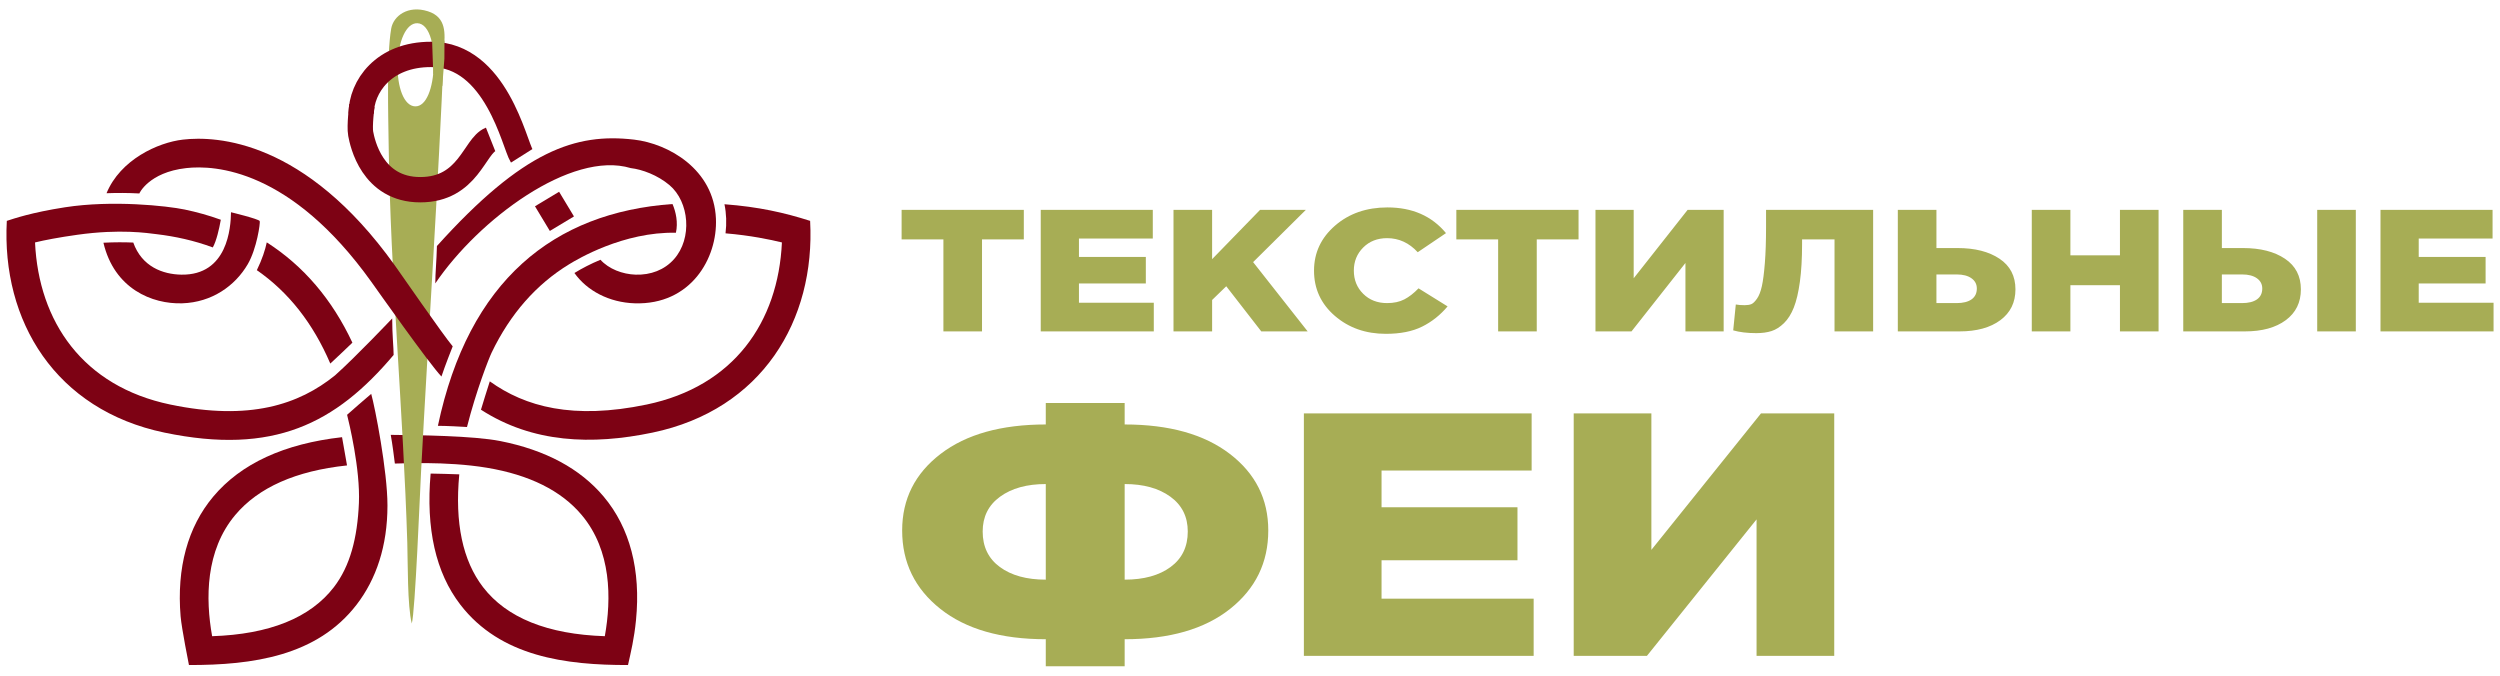
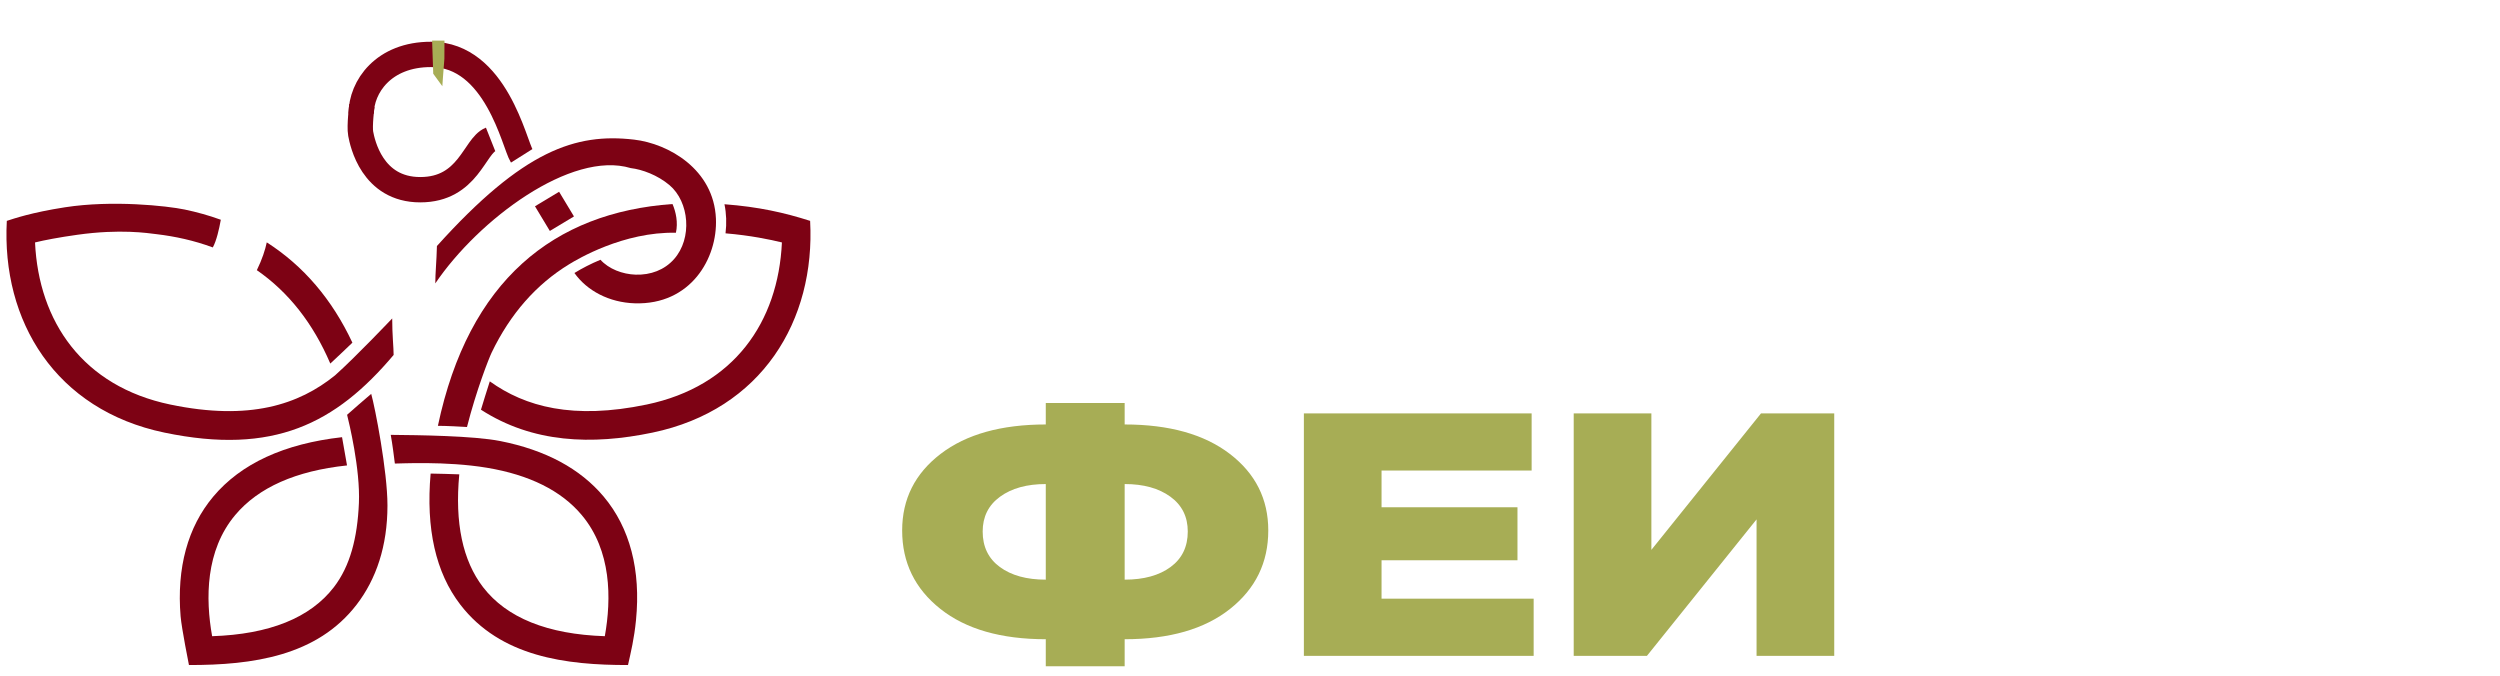
<svg xmlns="http://www.w3.org/2000/svg" xml:space="preserve" width="313.267mm" height="84.667mm" style="shape-rendering:geometricPrecision; text-rendering:geometricPrecision; image-rendering:optimizeQuality; fill-rule:evenodd; clip-rule:evenodd" viewBox="0 0 31326.66 8466.66">
  <defs>
    <style type="text/css">  .str1 {stroke:#7D0214;stroke-width:317.5;stroke-miterlimit:22.926} .str0 {stroke:#7D0214;stroke-width:352.78;stroke-miterlimit:22.926} .fil2 {fill:none} .fil1 {fill:#A7AD55} .fil3 {fill:#A7AD55} .fil0 {fill:#7D0214;fill-rule:nonzero} .fil4 {fill:#A7AD55;fill-rule:nonzero}  </style>
  </defs>
  <g id="Слой_x0020_1">
    <g id="_1927395402576">
      <path class="fil0" d="M3342.76 3037.13c-19.56,92.9 -56.64,209.6 -124.28,348.36 397.13,274.58 705.09,666.35 920.35,1170.16 98.53,-90.98 206.9,-194.48 276.89,-261.78 -253.96,-542.07 -613.11,-962.64 -1072.96,-1256.74z" />
      <path class="fil0" d="M7132.54 3310.85c98.32,-60 679.05,-409.04 1338.37,-394.38 -0.4,-0.07 -0.78,-0.25 -1.21,-0.25 28.08,-128.15 0.6,-257.83 -42.55,-359.65 -1487.66,105.27 -2555.46,956.46 -2939.96,2779.26 120.07,0.73 280.77,9.63 364.36,14.83 116.7,-459.23 274.31,-860.38 309.91,-934.28 232.53,-482.73 557.29,-853.11 971.08,-1105.53z" />
-       <path class="fil0" d="M1296.01 3041.52c135.7,577.73 611.45,771.34 987.38,759.13 371.41,-11.78 662.65,-218.49 821.04,-489.84 114.05,-195.39 159.48,-523.09 150.03,-540.85 -14.27,-26.85 -359.8,-110.45 -359.8,-110.45 -2.51,192.16 -42.02,791.6 -622.66,782.06 -230.08,-3.77 -494.6,-98.48 -602.48,-403.56 0.14,0.49 -0.13,0.89 0.08,1.36 -115.42,-4.57 -230.11,-5.22 -373.59,2.15z" />
+       <path class="fil0" d="M1296.01 3041.52z" />
      <path class="fil0" d="M10151.52 2767.65c-319.57,-102.17 -644.81,-176.13 -1073.55,-208.44 24.06,116.26 28.55,238.5 13.43,364.49 -0.14,0 -0.27,0.1 -0.41,0.1 311.69,25.99 564.63,78.95 706.98,114.12 -46.23,997.95 -601.66,1803.28 -1695.31,2031.36 -922.19,192.27 -1521.37,27.8 -1965.18,-290.62 -38.56,119.06 -80.19,254.45 -110.72,355.21 647.31,417.9 1388.69,445.65 2149.25,287.05 1371.7,-286.03 2042.78,-1405.98 1975.51,-2653.27z" />
      <path class="fil0" d="M4651.51 4935.05c-100.53,85.22 -217.44,187.67 -302.18,262.59 22.84,91.53 166.48,679.53 148.07,1106.57 -18.82,436.83 -110.59,789.47 -313.49,1053.26 -295.68,384.53 -808.54,590.93 -1525.75,614.51 -84.15,-471.24 -84.25,-1073.65 289.51,-1518.54 290.42,-345.61 760.08,-553.42 1400.78,-621.33 -20.38,-122.52 -44.47,-256.55 -62.38,-353.91 -724.65,81.54 -1265.84,330.38 -1613.47,744.19 -321.16,382.29 -459.84,894.91 -409.53,1500.2 12.57,151.23 104.58,610.71 104.58,610.71 800.58,1.15 1605.52,-112.47 2101.08,-756.86 246.38,-320.4 386.39,-735.52 386.46,-1241.63 0.04,-432.17 -155.78,-1229.27 -203.68,-1399.76z" />
      <path class="fil0" d="M4896.31 5449.03c20.86,115.75 41.13,273.58 51.59,359.68 53.32,0.99 641.08,-33.26 1154.79,52.76 531.91,89.06 929.65,286.18 1186.57,592.03 373.79,444.83 373.73,1047.24 289.51,1518.48 -717.08,-23.58 -1230.07,-230.04 -1525.75,-614.51 -255.91,-332.76 -355.36,-806.44 -297.96,-1413.59 -114.78,-4.54 -249.49,-7.7 -358.99,-9.81 -60.61,690.77 63.58,1241.13 372.17,1642.37 503.16,654.25 1324.51,758.01 2101.01,756.86 36.83,-164.4 77.27,-330.03 100.19,-562.08 62.05,-626.43 -75.31,-1156.31 -405.04,-1548.83 -294.97,-351.06 -728.81,-583.55 -1296.05,-695.8 -336.36,-66.52 -1027.95,-74.28 -1372.04,-77.56z" />
-       <path class="fil1" d="M5159.91 7813.11c42.81,-141.49 102.06,-1633.97 116.73,-1911.12 90.16,-1702.85 218.21,-3606.43 286.61,-5293.87 13.06,-179.57 36.17,-391.77 -201.61,-466.9 -251.39,-79.42 -432.26,59.57 -459.62,217.24 -58.17,335.49 -36.73,1097.04 -31.87,1454.23 22.39,1644.27 183.63,3359.18 233.49,4986.55 7.81,254.06 0.32,792.8 56.27,1013.87zm-177.38 -7007.2c7.33,-287.74 106.58,-518.61 246.59,-515.04 80.88,2.07 139.61,80.87 173.37,202.51 24.67,88.93 36.04,200.76 32.95,322.28 -7.33,287.73 -92.83,520.73 -232.85,517.16 -140.01,-3.55 -227.39,-239.19 -220.06,-526.91z" />
      <path class="fil0" d="M5454.59 3551.21c540.59,-798.91 1703.34,-1669.7 2448.87,-1444.88 143,16.61 336.66,87.82 485.37,213.15 248.87,209.73 289.26,667.2 56.81,928.32 -120.31,135.18 -292.87,199.72 -480.65,193.77 -164.2,-5.2 -336.42,-70.3 -442.76,-188.56 0.27,0.8 0.34,1.71 0.98,2.4 -120.44,50.08 -226.81,105.14 -325.3,165.38 157.71,222.32 434.67,369.65 755.7,379.86 700.46,22.37 1039.23,-562.52 1017.52,-1061.85 -26.78,-616.71 -592.5,-938.9 -1026.15,-989.35 -729.28,-84.7 -1388.29,132.06 -2469.99,1333.27 -4.32,187.2 -20.62,339.49 -20.4,468.49z" />
      <path class="fil0" d="M4932.46 4447.98c0,-89.73 -17.95,-251.26 -17.95,-457.66 0.07,-0.08 -454.25,479.47 -715.99,713.06 -453.19,366.61 -1071.88,572.85 -2064.28,365.9 -1096.28,-228.65 -1649.32,-1038.54 -1695.25,-2031.36 114.42,-28.24 300.74,-63.95 530.52,-96.08 540.41,-75.62 881.88,-20.73 992.81,-7.48 231.64,27.56 470.52,79.37 704.37,166.04 45.94,-82.91 79.37,-229.7 100.36,-346.82 -151.22,-54.9 -303.43,-96.89 -454.18,-128.29 -219.74,-45.7 -904.71,-120.2 -1498.87,-27.83 -423.8,65.89 -643.08,142.83 -728.53,170.19 -68.08,1258.37 611.17,2368.81 1975.49,2653.27 1366.06,284.85 2144.63,-111.47 2871.5,-972.94z" />
-       <path class="fil0" d="M1334.97 2421.2c136.31,-5.02 270,-4.51 411.37,3 -4.14,5.26 114.53,-264.94 587.16,-317.87 360.85,-40.43 1308.45,12.94 2319.34,1424.87 75.72,105.8 721.15,1021.43 878.79,1186.89 47.97,-143.54 125.24,-338.44 141.07,-378.12 -117.28,-138.25 -673.49,-942.09 -727.79,-1017.89 -1122.12,-1567.36 -2229.09,-1621.88 -2652.9,-1572.63 -314.77,36.62 -783.73,251.56 -957.21,671.95 0.06,-0.07 0.15,-0.09 0.17,-0.2z" />
      <line class="fil2 str0" x1="7041.03" y1="2802.96" x2="6854.76" y2="2493.84" />
      <path class="fil2 str1" d="M6537.06 1952.82c-91.72,-145.4 -319.6,-1267.68 -1132.88,-1270.99 -600.27,-2.45 -877.43,408.72 -877.78,741.96" />
      <path class="fil2 str1" d="M6147.68 1747.01c-204.07,81.03 -277.76,630.1 -881.78,630.1 -604.02,0 -725.2,-588.32 -746.23,-702 -17.72,-95.83 15.05,-352.31 15.05,-352.31" />
      <path class="fil3" d="M5414.59 508.53l14.15 415.33 114.14 156.57c7.05,-80.49 3.9,-86.44 25.66,-344.94l1.05 -226.96 -155 0z" />
-       <path class="fil4" d="M11821.53 4152.64l0 -1153.16 -523.77 0 0 -369.89 1531.4 0 0 369.89 -523.77 0 0 1153.16 -483.86 0zm1219.63 0l0 -1523.05 1404.19 0 0 359.01 -925.32 0 0 230.63 838.03 0 0 332.89 -838.03 0 0 241.52 937.79 0 0 359 -1416.66 0zm1663.59 0l0 -1523.05 483.86 0 0 617.93 601.08 -617.93 573.66 0 -660.95 654.91 683.39 868.14 -581.13 0 -438.97 -565.7 -177.08 171.88 0 393.82 -483.86 0zm2661.24 30.46c-252.74,0 -465.98,-75.06 -639.74,-225.19 -173.76,-150.13 -260.64,-339.06 -260.64,-566.79 0,-223.38 87.7,-411.23 263.12,-563.53 175.42,-152.3 394.5,-228.46 657.21,-228.46 310.94,0 555.37,107.34 733.28,322.02l-354.17 239.33c-108.07,-117.49 -236.11,-176.23 -384.1,-176.23 -121.38,0 -221.14,39.16 -299.29,117.49 -78.15,78.33 -117.22,174.79 -117.22,289.38 0,116.04 39.07,212.86 117.22,290.46 78.15,77.61 177.91,116.41 299.29,116.41 84.81,0 157.14,-15.6 216.99,-46.78 59.86,-31.19 118.9,-77.24 177.08,-138.16l364.15 226.28c-91.45,108.79 -197.86,193.28 -319.24,253.48 -121.39,60.19 -272.7,90.29 -453.94,90.29zm1406.7 -30.46l0 -1153.16 -523.78 0 0 -369.89 1531.4 0 0 369.89 -523.76 0 0 1153.16 -483.86 0zm1219.62 0l0 -1523.05 478.88 0 0 857.26 675.9 -857.26 451.44 0 0 1523.05 -478.87 0 0 -857.26 -675.92 857.26 -451.43 0zm2015.26 21.76c-113.07,0 -209.51,-11.61 -289.32,-34.81l32.42 -324.2c29.93,5.81 67.35,8.71 112.24,8.71 33.25,0 60.69,-4.35 82.31,-13.06 21.61,-8.7 45.31,-31.55 71.08,-68.53 25.78,-36.99 46.15,-89.21 61.11,-156.66 14.97,-67.45 27.43,-163.91 37.41,-289.38 9.97,-125.47 14.96,-277.41 14.96,-455.83l0 -211.05 1341.85 0 0 1523.05 -483.86 0 0 -1153.16 -406.55 0 0 58.74c0,181.32 -9.14,338.7 -27.43,472.15 -18.29,133.44 -43.65,241.15 -76.08,323.1 -32.42,81.95 -73.57,147.23 -123.46,195.82 -49.87,48.59 -101.84,81.59 -155.87,99 -54.05,17.4 -117.65,26.11 -190.81,26.11zm1773.33 -21.76l0 -1523.05 483.86 0 0 478.68 264.38 0c217.82,0 393.24,44.6 526.26,133.81 133.02,89.2 199.53,217.21 199.53,384.02 0,163.91 -63.19,292.64 -189.54,386.2 -126.37,93.56 -296.81,140.34 -511.31,140.34l-773.18 0zm483.86 -354.65l251.91 0c81.48,0 144.25,-15.6 188.3,-46.78 44.07,-31.19 66.1,-76.52 66.1,-135.99 0,-53.67 -22.45,-96.46 -67.34,-128.37 -44.9,-31.91 -106.42,-47.87 -184.56,-47.87l-254.41 0 0 359.01zm1194.7 354.65l0 -1523.05 483.86 0 0 570.06 621.04 0 0 -570.06 483.86 0 0 1523.05 -483.86 0 0 -578.76 -621.04 0 0 578.76 -483.86 0zm1898.03 0l0 -1523.05 483.86 0 0 478.68 264.38 0c217.82,0 393.24,44.6 526.26,133.81 133.02,89.2 199.53,217.21 199.53,384.02 0,163.91 -63.18,292.64 -189.54,386.2 -126.37,93.56 -296.81,140.34 -511.31,140.34l-773.18 0zm483.86 -354.65l251.91 0c81.48,0 144.25,-15.6 188.3,-46.78 44.07,-31.19 66.1,-76.52 66.1,-135.99 0,-53.67 -22.45,-96.46 -67.33,-128.37 -44.91,-31.91 -106.43,-47.87 -184.57,-47.87l-254.41 0 0 359.01zm1194.7 354.65l0 -1523.05 483.86 0 0 1523.05 -483.86 0zm793.13 0l0 -1523.05 1404.2 0 0 359.01 -925.32 0 0 230.63 838.02 0 0 332.89 -838.02 0 0 241.52 937.79 0 0 359 -1416.67 0z" />
      <path class="fil4" d="M13104.3 8348.49l0 -338.55c-560.99,0 -1001.16,-126.59 -1320.52,-379.78 -319.36,-253.19 -479.04,-580.89 -479.04,-983.1 0,-393.53 160.53,-713.28 481.58,-959.23 321.05,-245.96 760.38,-368.94 1317.98,-368.94l0 -269.1 988.5 0 0 269.1c557.61,0 996.94,122.98 1317.99,368.94 321.05,245.95 481.57,565.7 481.57,959.23 0,402.21 -159.68,729.91 -479.04,983.1 -319.35,253.19 -759.53,379.78 -1320.52,379.78l0 338.55 -988.5 0zm0 -1085.1l0 -1197.95c-236.56,0 -427.5,52.81 -572.81,158.43 -145.32,105.61 -217.98,251.02 -217.98,436.21 0,190.97 71.82,339.27 215.45,444.89 143.62,105.61 335.41,158.42 575.34,158.42zm988.5 0c239.95,0 431.73,-52.81 575.36,-158.42 143.62,-105.62 215.43,-253.92 215.43,-444.89 0,-185.19 -72.65,-330.6 -217.97,-436.21 -145.32,-105.62 -336.26,-158.43 -572.82,-158.43l0 1197.95zm2245.64 954.89l0 -3038.28 2853.97 0 0 716.17 -1880.68 0 0 460.08 1703.26 0 0 664.08 -1703.26 0 0 481.78 1906.02 0 0 716.17 -2879.31 0zm3381.16 0l0 -3038.28 973.29 0 0 1710.12 1373.75 -1710.12 917.52 0 0 3038.28 -973.27 0 0 -1710.12 -1373.76 1710.12 -917.53 0z" />
    </g>
  </g>
</svg>